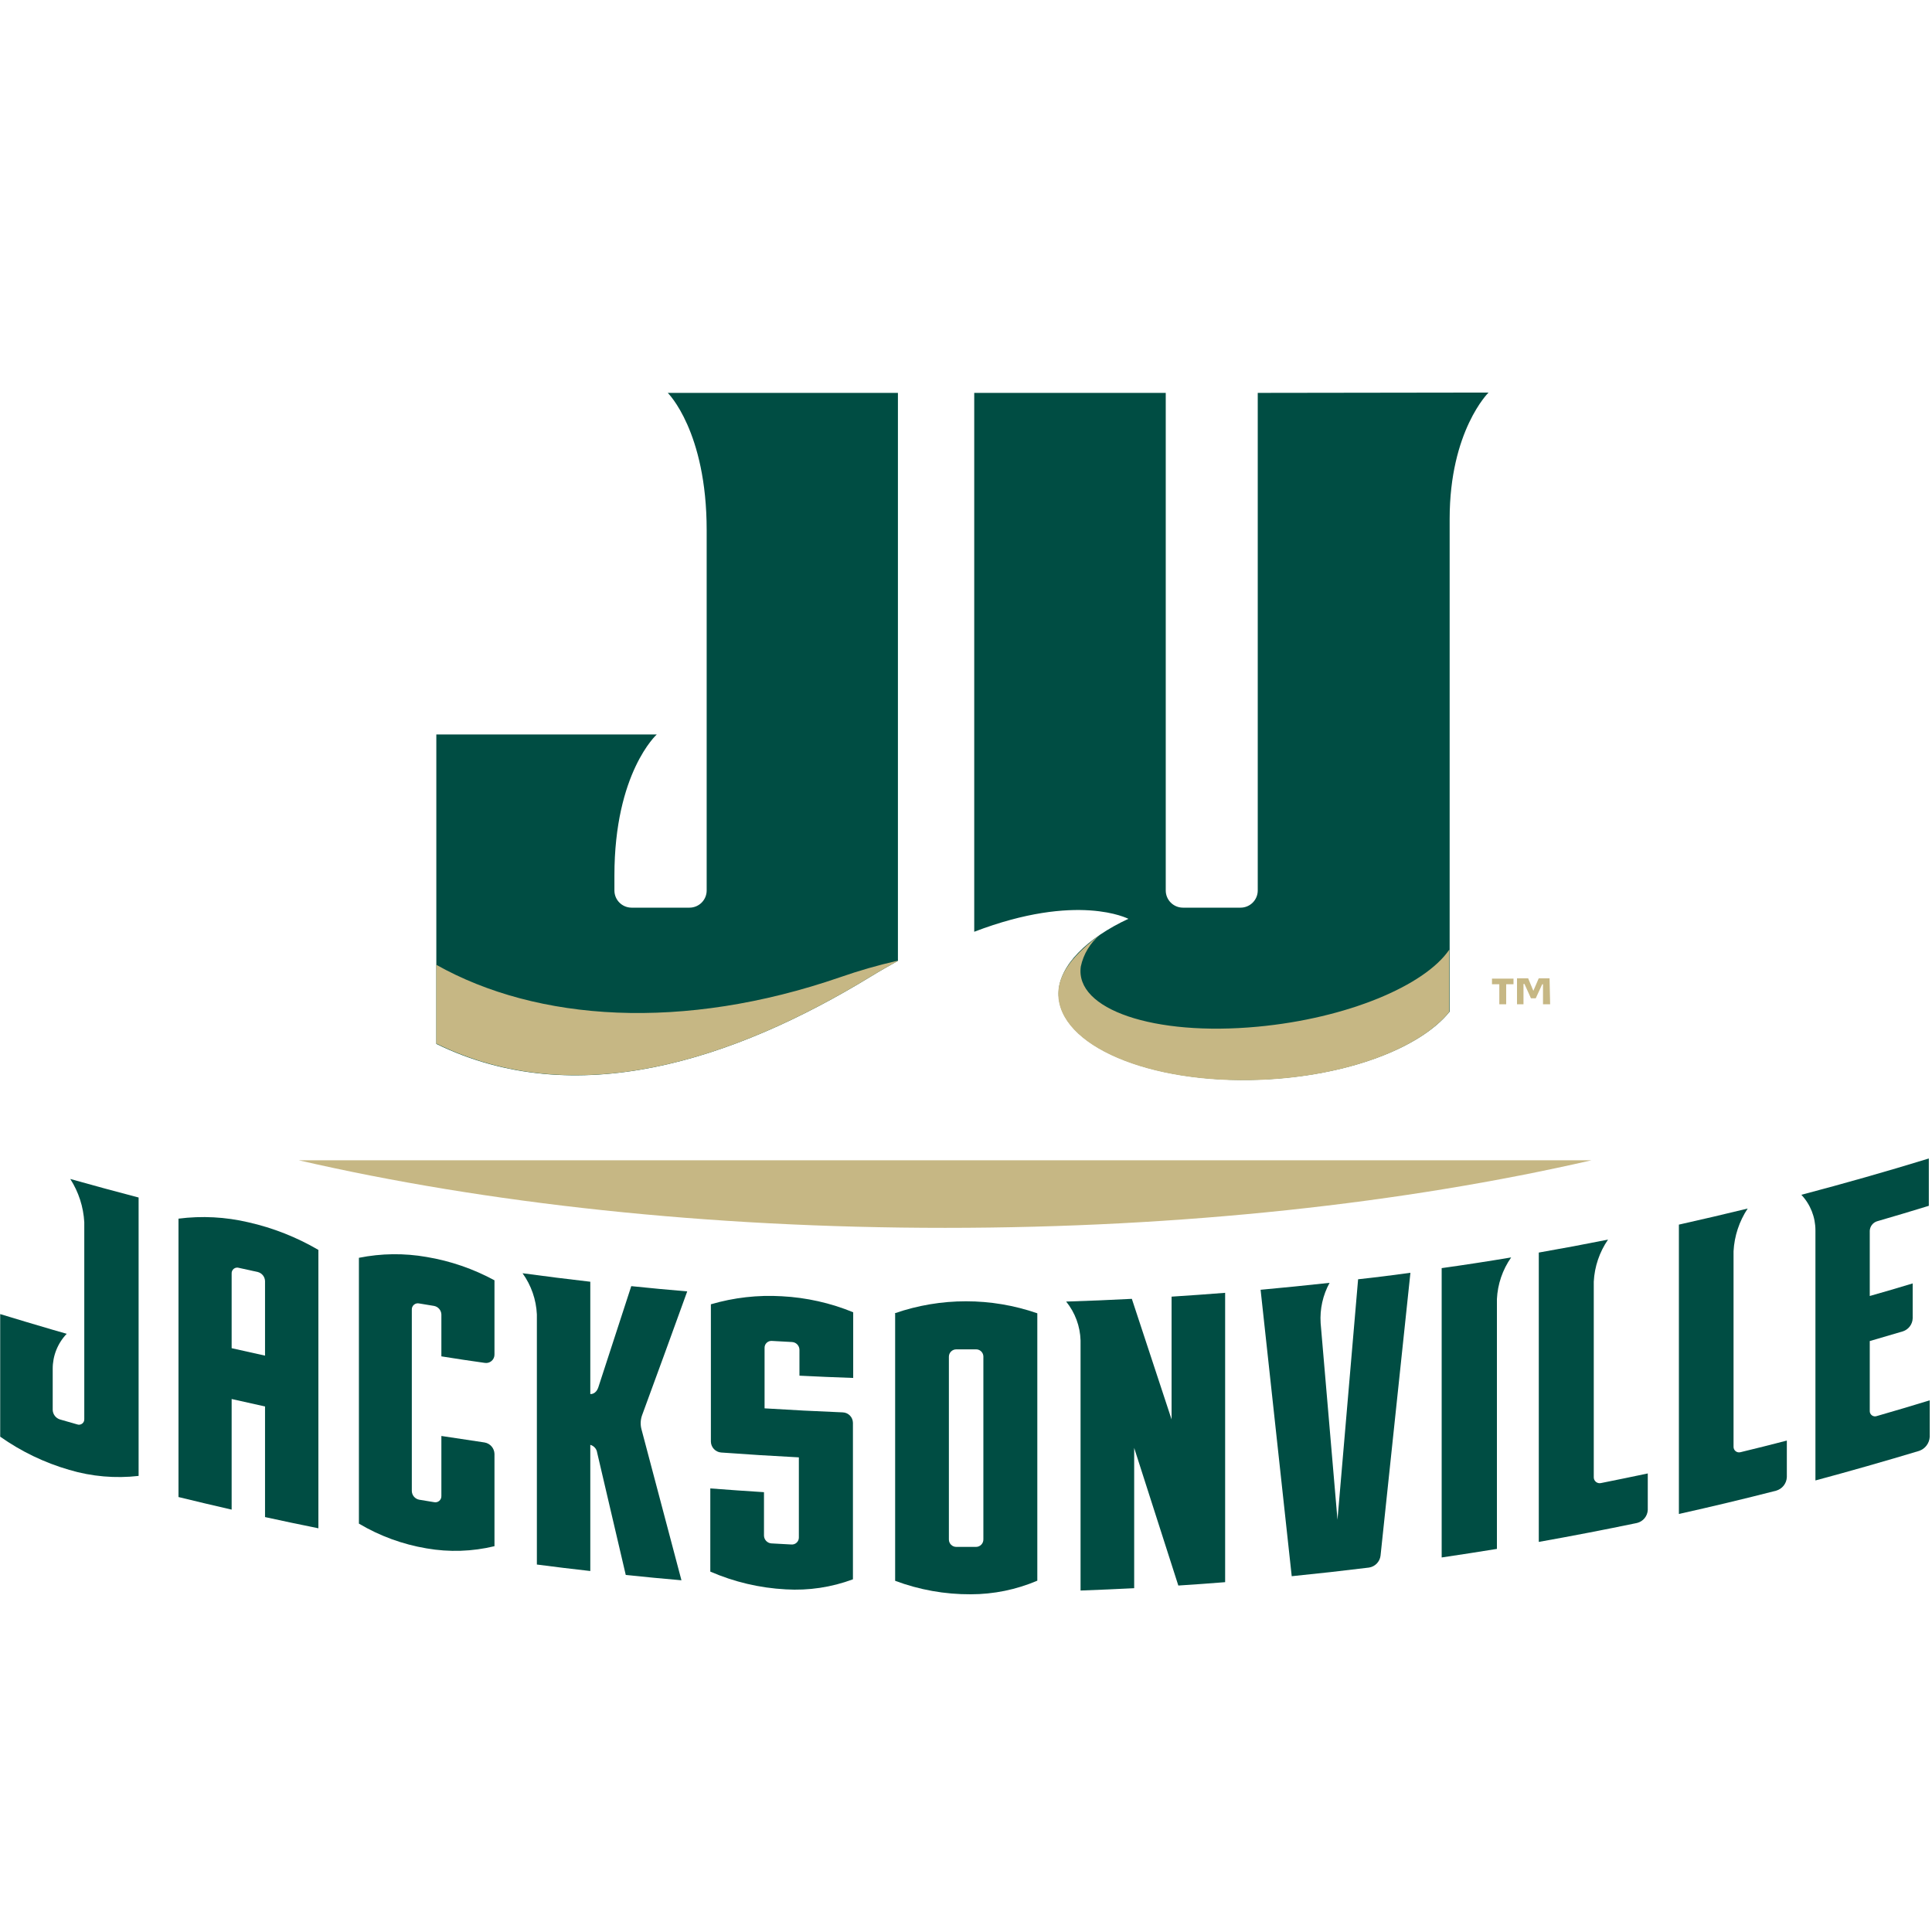
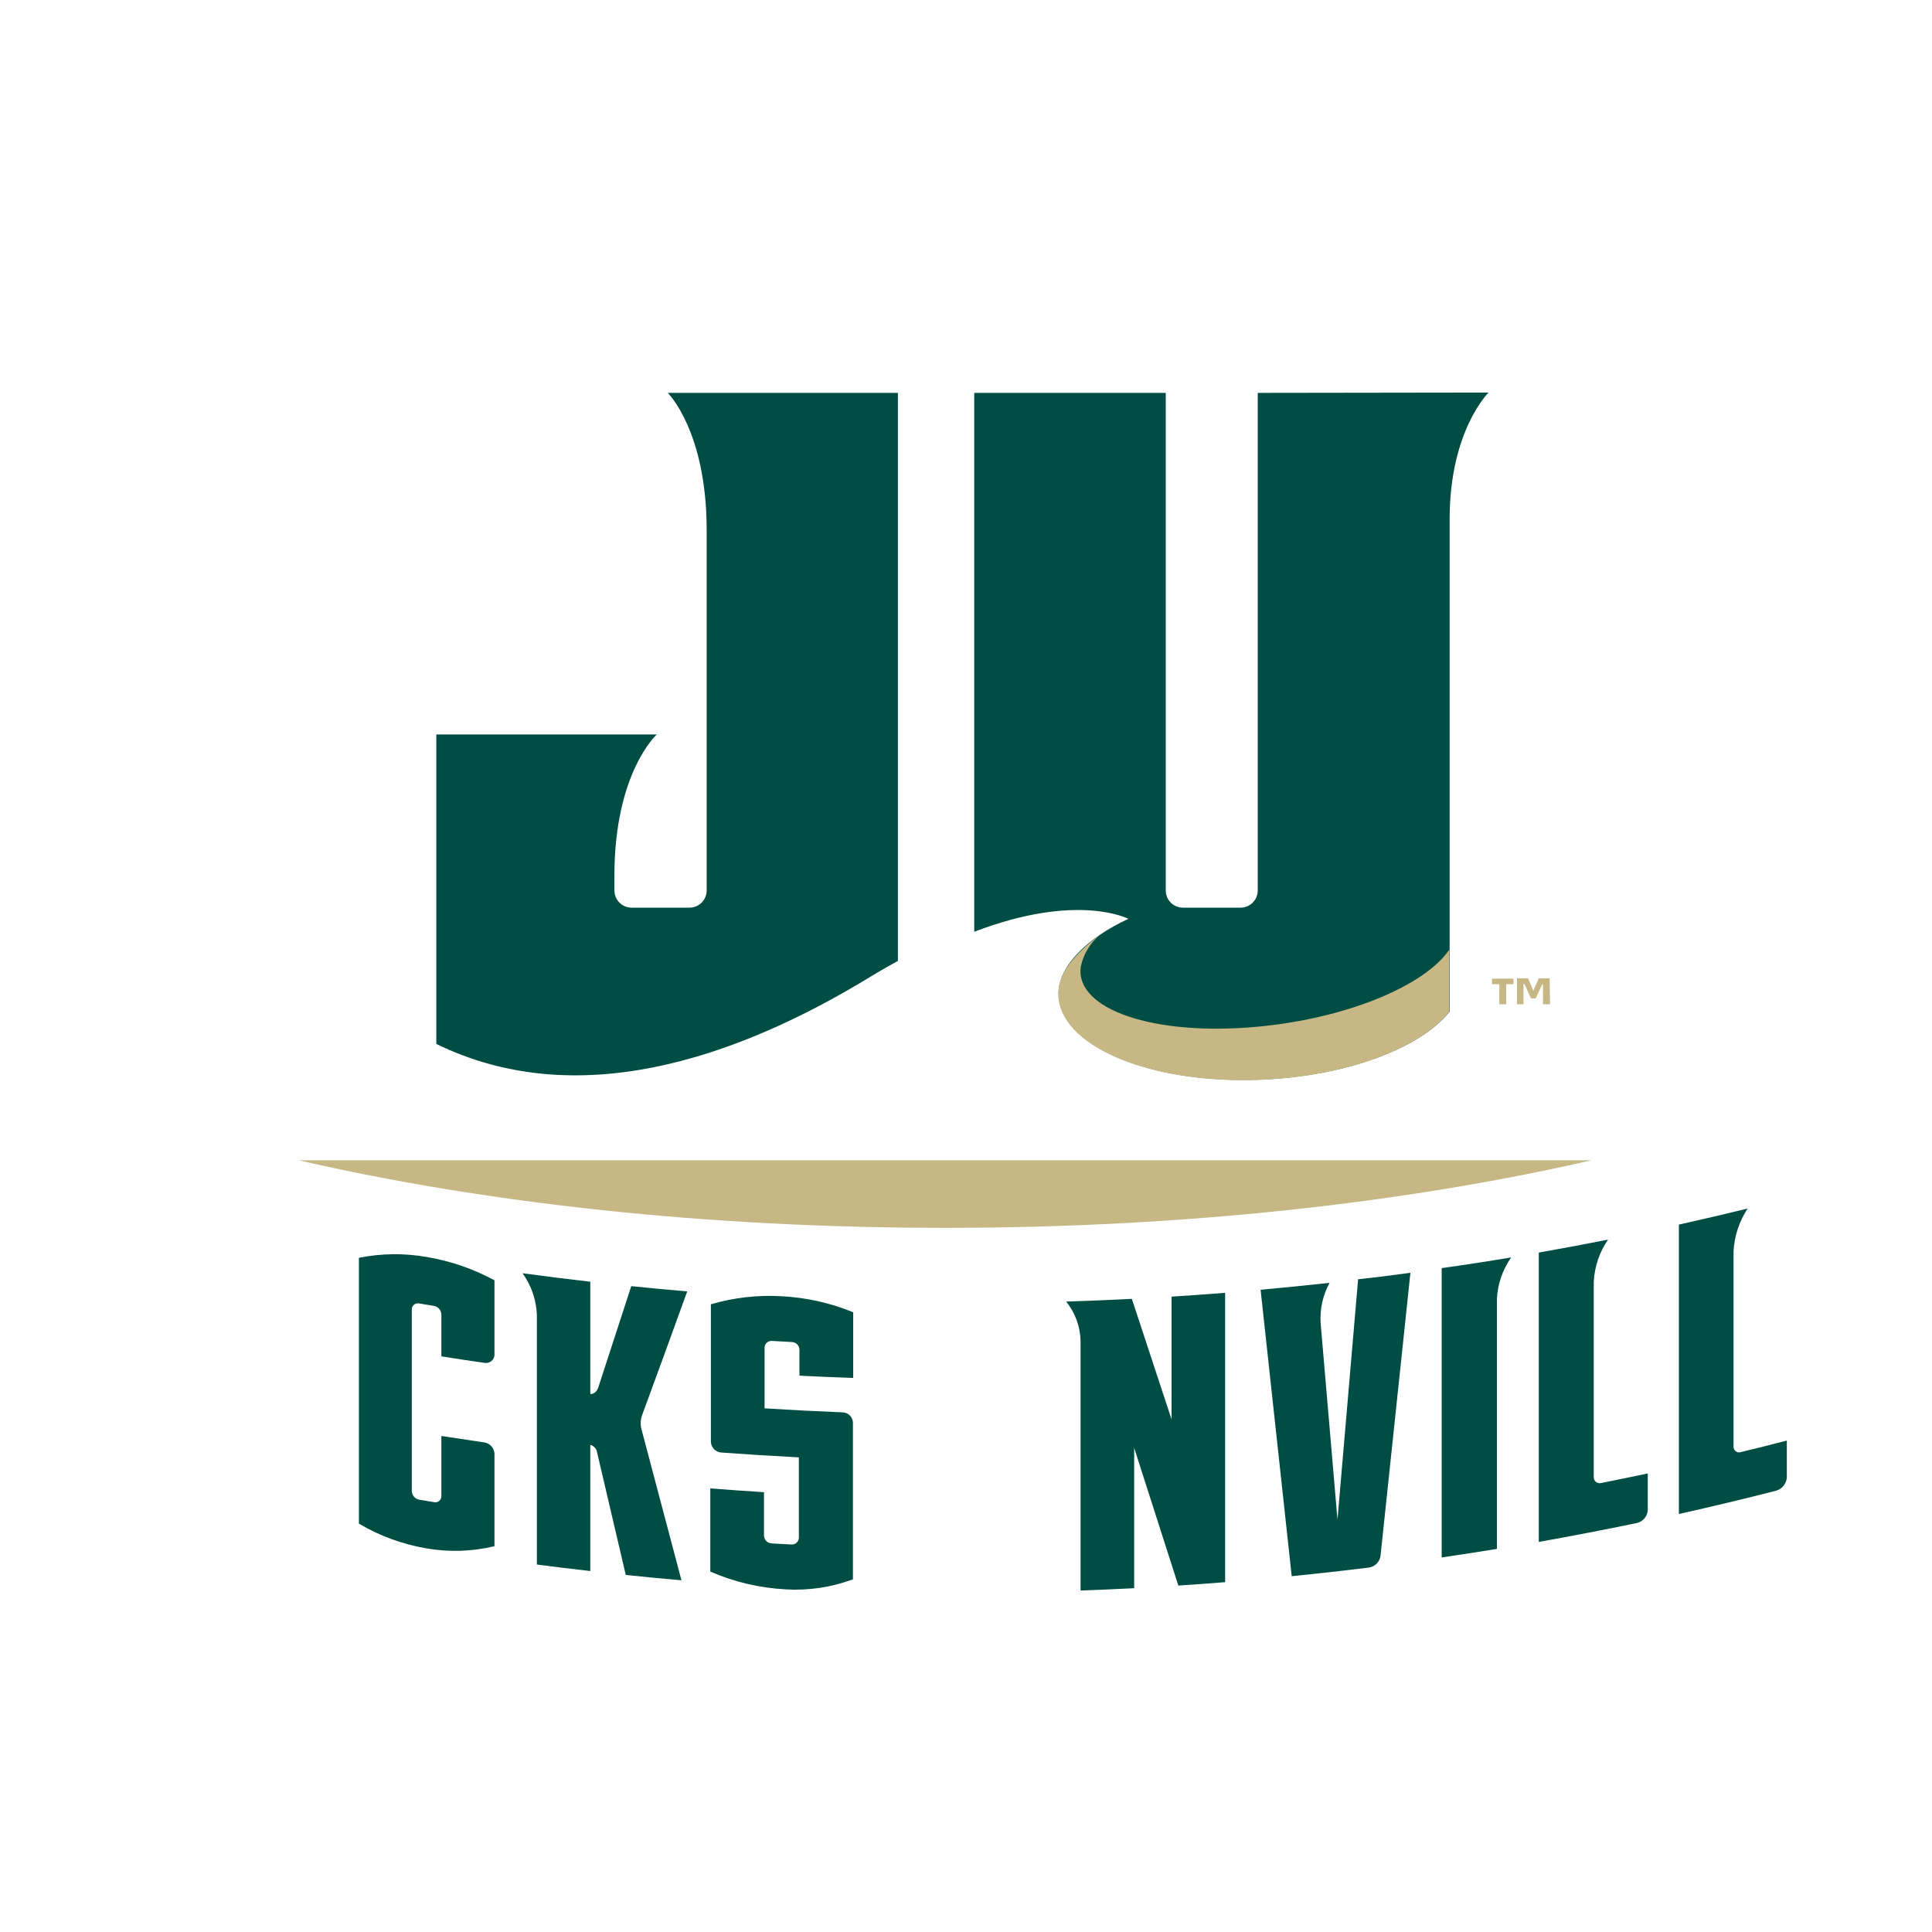
<svg xmlns="http://www.w3.org/2000/svg" width="250px" height="250px" viewBox="0 0 250 250" version="1.1">
  <title>JVILLE</title>
  <desc>Created with Sketch.</desc>
  <g id="JVILLE" stroke="none" stroke-width="1" fill="none" fill-rule="evenodd">
    <g id="1Asset-1" transform="translate(0, 50)" fill-rule="nonzero">
      <path d="M46.443,112.76 L46.443,147.156 C49.139,148.757 52.109,149.843 55.201,150.361 C58.118,150.87 61.108,150.773 63.985,150.076 L63.985,138.129 C63.963,137.391 63.421,136.773 62.693,136.653 C60.831,136.376 58.977,136.091 57.114,135.814 L57.114,143.582 C57.125,143.825 57.023,144.058 56.837,144.215 C56.651,144.371 56.403,144.432 56.166,144.379 L54.237,144.06 C53.699,143.955 53.306,143.492 53.289,142.945 L53.289,119.455 C53.28,119.214 53.384,118.982 53.569,118.828 C53.755,118.674 54.001,118.614 54.237,118.666 L56.166,118.985 C56.702,119.087 57.096,119.547 57.114,120.092 L57.114,125.512 C58.977,125.805 60.831,126.099 62.693,126.351 C63.017,126.415 63.353,126.328 63.605,126.113 C63.856,125.899 63.996,125.582 63.985,125.252 L63.985,115.671 C61.244,114.185 58.276,113.164 55.201,112.651 C52.301,112.142 49.33,112.179 46.443,112.76 Z" id="Path" fill="#004D43" />
      <path d="M151.602,133.674 L146.46,118.07 C143.633,118.221 140.797,118.331 137.961,118.423 C139.117,119.851 139.771,121.62 139.824,123.456 L139.824,155.814 C142.139,155.73 144.446,155.629 146.762,155.512 L146.762,137.357 C148.669,143.308 150.573,149.245 152.475,155.168 C154.497,155.042 156.518,154.891 158.532,154.732 L158.532,117.29 C156.225,117.475 153.918,117.634 151.602,117.785 L151.602,133.674 Z" id="Path" fill="#004D43" />
      <path d="M173.07,146.653 C172.349,138.168 171.622,129.687 170.889,121.208 C170.774,119.397 171.175,117.59 172.047,115.998 C169.077,116.323 166.102,116.622 163.121,116.896 C164.463,129.262 165.805,141.616 167.148,153.96 C170.503,153.624 173.834,153.252 177.139,152.844 C177.927,152.726 178.541,152.099 178.641,151.309 C179.933,139.111 181.222,126.907 182.508,114.698 C180.252,115.008 177.995,115.294 175.738,115.537 L173.07,146.653 Z" id="Path" fill="#004D43" />
      <path d="M224.32,137.19 L224.32,111.913 C224.425,109.94 225.057,108.031 226.149,106.384 C223.191,107.106 220.224,107.799 217.248,108.465 L217.248,145.906 C221.471,144.966 225.666,143.963 229.832,142.894 C230.622,142.668 231.18,141.962 231.216,141.141 L231.216,136.409 C229.22,136.93 227.223,137.43 225.227,137.911 C225.006,137.973 224.768,137.926 224.588,137.783 C224.409,137.64 224.309,137.419 224.32,137.19 Z" id="Path" fill="#004D43" />
-       <path d="M242.878,133.23 C242.66,133.317 242.413,133.286 242.224,133.148 C242.034,133.01 241.929,132.784 241.946,132.55 L241.946,123.532 C243.381,123.121 244.807,122.693 246.242,122.273 C246.97,122.032 247.472,121.363 247.5,120.596 L247.5,116.074 C245.654,116.633 243.803,117.176 241.946,117.701 L241.946,109.253 C241.977,108.695 242.346,108.212 242.878,108.037 C245.115,107.388 247.352,106.72 249.589,106.032 L249.589,99.908 C244.119,101.586 238.621,103.152 233.096,104.606 C234.267,105.853 234.919,107.5 234.916,109.211 L234.916,109.211 L234.916,141.569 C239.39,140.366 243.865,139.091 248.339,137.743 C249.123,137.471 249.663,136.751 249.706,135.923 L249.706,131.2 C247.436,131.899 245.159,132.576 242.878,133.23 Z" id="Path" fill="#004D43" />
-       <path d="M23.096,107.693 L23.096,143.716 C25.383,144.276 27.676,144.818 29.975,145.344 L29.975,131.032 L34.295,131.997 L34.295,146.309 C36.594,146.812 38.895,147.296 41.2,147.76 L41.2,111.737 C38.378,110.087 35.319,108.881 32.131,108.163 C29.171,107.467 26.111,107.308 23.096,107.693 L23.096,107.693 Z M34.295,115.772 L34.295,125.419 L29.975,124.455 L29.975,114.79 C29.961,114.553 30.065,114.324 30.252,114.178 C30.44,114.032 30.688,113.988 30.914,114.06 L33.356,114.597 C33.896,114.736 34.279,115.215 34.295,115.772 Z" id="Shape" fill="#004D43" />
      <path d="M91.988,118.775 L91.988,136.544 C92.003,137.281 92.571,137.889 93.305,137.953 C96.661,138.199 100.017,138.409 103.372,138.582 L103.372,148.96 C103.373,149.21 103.269,149.449 103.086,149.619 C102.903,149.79 102.657,149.876 102.408,149.857 L99.815,149.715 C99.285,149.676 98.871,149.24 98.859,148.708 L98.859,143.087 C96.544,142.942 94.228,142.78 91.913,142.601 L91.913,153.364 C95.004,154.708 98.312,155.486 101.678,155.663 C104.634,155.84 107.594,155.397 110.369,154.362 L110.369,134.111 C110.361,133.381 109.781,132.787 109.052,132.76 C105.696,132.626 102.324,132.452 98.935,132.24 L98.935,124.404 C98.931,124.156 99.033,123.917 99.216,123.748 C99.398,123.578 99.643,123.494 99.891,123.515 L102.483,123.658 C103.018,123.684 103.44,124.121 103.448,124.656 L103.448,128.012 C105.763,128.129 108.082,128.227 110.403,128.305 L110.403,119.807 C107.465,118.601 104.345,117.901 101.174,117.735 C98.075,117.55 94.968,117.902 91.988,118.775 Z" id="Path" fill="#004D43" />
-       <path d="M115.831,119.966 C115.831,131.493 115.831,143.023 115.831,154.555 C118.958,155.726 122.273,156.318 125.612,156.3 C128.574,156.3 131.505,155.701 134.228,154.539 C134.228,143.012 134.228,131.479 134.228,119.941 C128.251,117.868 121.749,117.868 115.772,119.941 L115.831,119.966 Z M127.248,125.512 C127.248,133.403 127.248,141.295 127.248,149.186 C127.255,149.45 127.153,149.705 126.966,149.891 C126.778,150.077 126.522,150.177 126.258,150.168 L123.742,150.168 C123.217,150.168 122.79,149.745 122.785,149.22 L122.785,125.545 C122.794,125.02 123.225,124.601 123.75,124.606 L126.267,124.606 C126.516,124.594 126.76,124.683 126.944,124.851 C127.128,125.019 127.237,125.254 127.248,125.503 L127.248,125.512 Z" id="Shape" fill="#004D43" />
      <path d="M88.926,117.106 C86.51,116.904 84.102,116.678 81.686,116.426 L77.433,129.488 L77.433,129.488 C77.106,130.487 76.384,130.386 76.384,130.386 L76.384,115.856 C73.459,115.52 70.537,115.154 67.617,114.757 C68.74,116.318 69.384,118.172 69.471,120.092 L69.471,152.45 C71.77,152.752 74.074,153.031 76.384,153.289 L76.384,136.963 C76.858,137.091 77.209,137.491 77.273,137.978 L80.973,153.8 C83.372,154.052 85.78,154.279 88.18,154.488 C86.457,147.995 84.734,141.488 83.012,134.966 C82.848,134.367 82.872,133.732 83.079,133.146 C85.042,127.81 86.991,122.464 88.926,117.106 Z" id="Path" fill="#004D43" />
      <path d="M186.552,114.094 L186.552,114.094 L186.552,151.535 C188.935,151.183 191.317,150.814 193.7,150.428 L193.7,118.104 C193.792,116.168 194.432,114.297 195.545,112.71 C192.553,113.213 189.555,113.674 186.552,114.094 Z" id="Path" fill="#004D43" />
      <path d="M206.233,141.133 L206.233,115.847 C206.333,113.897 206.972,112.012 208.079,110.403 C205.092,111.001 202.106,111.56 199.119,112.081 L199.119,149.522 C203.364,148.767 207.601,147.95 211.829,147.072 C212.612,146.881 213.178,146.199 213.221,145.394 L213.221,140.663 C211.208,141.088 209.195,141.502 207.181,141.904 C206.948,141.963 206.701,141.908 206.514,141.756 C206.327,141.604 206.223,141.373 206.233,141.133 L206.233,141.133 Z" id="Path" fill="#004D43" />
-       <path d="M10.906,108.154 L10.906,133.624 C10.921,133.858 10.817,134.083 10.628,134.222 C10.44,134.362 10.194,134.395 9.975,134.312 L7.752,133.674 C7.218,133.503 6.846,133.018 6.82,132.458 L6.82,127.156 C6.808,125.457 7.458,123.82 8.633,122.592 L6.82,122.072 C4.583,121.418 2.318,120.741 0.025,120.042 L0.025,135.906 C2.744,137.825 5.763,139.276 8.96,140.201 C11.869,141.064 14.922,141.329 17.936,140.982 L17.936,104.958 C14.983,104.186 12.036,103.386 9.094,102.559 C10.172,104.236 10.797,106.164 10.906,108.154 L10.906,108.154 Z" id="Path" fill="#004D43" />
      <path d="M112.718,76.342 C113.909,75.612 115.067,74.958 116.191,74.337 L116.191,0.839 L86.409,0.839 C86.409,0.839 91.443,5.772 91.443,18.599 L91.443,65.227 C91.443,66.451 90.453,67.445 89.228,67.45 L81.72,67.45 C80.495,67.445 79.505,66.451 79.505,65.227 L79.505,63.289 C79.505,49.975 84.983,45.042 84.983,45.042 L56.46,45.042 L56.46,85.084 C74.43,93.867 94.849,87.248 112.718,76.342 Z" id="Path" fill="#004D43" />
      <path d="M162.752,0.839 L162.752,65.227 C162.752,66.451 161.761,67.445 160.537,67.45 L153.062,67.45 C151.838,67.445 150.847,66.451 150.847,65.227 L150.847,0.839 L126.065,0.839 L126.065,70.57 C139.488,65.436 145.965,68.893 146.015,68.893 L146.015,68.893 L146.015,68.893 C140.738,71.342 136.98,74.958 136.98,78.549 C136.98,85.26 148.725,90.294 163.18,89.698 C174.295,89.245 183.784,85.621 187.584,80.906 L187.584,17.148 C187.584,5.73 192.617,0.797 192.617,0.797 L162.752,0.839 Z" id="Path" fill="#004D43" />
-       <path d="M112.718,76.342 C113.909,75.612 115.067,74.958 116.2,74.337 L116.057,74.337 C113.573,74.905 111.122,75.611 108.716,76.451 C88.406,83.456 69.53,82.198 56.451,74.841 L56.451,85.034 C74.43,93.867 94.849,87.248 112.718,76.342 Z" id="Path" fill="#C6B784" />
      <path d="M162.752,82.852 C149.329,84.111 139.052,80.621 139.857,75.059 C140.2,73.459 141.068,72.021 142.324,70.973 C139.052,73.431 136.938,75.898 136.938,78.582 C136.938,85.294 148.683,90.327 163.138,89.732 C174.253,89.279 183.742,85.654 187.542,80.94 L187.542,72.878 C184.362,77.559 174.27,81.779 162.752,82.852 Z" id="Path" fill="#C6B784" />
      <path d="M122.299,108.884 C153.079,108.884 181.77,105.68 205.931,100.143 L38.666,100.143 C62.827,105.705 91.518,108.884 122.299,108.884 Z" id="Path" fill="#C6B784" />
      <path d="M195.847,77.357 L194.899,77.357 L194.899,79.95 L194.01,79.95 L194.01,77.357 L193.062,77.357 L193.062,76.636 L195.847,76.636 L195.847,77.357 Z M200.587,79.95 L199.664,79.95 L199.664,77.357 L199.564,77.357 L198.725,79.178 L198.104,79.178 L197.265,77.324 L197.139,77.324 L197.139,79.95 L196.3,79.95 L196.3,76.594 L197.743,76.594 L198.414,78.213 L199.111,76.594 L200.512,76.594 L200.587,79.95 Z" id="Shape" fill="#C6B784" />
    </g>
  </g>
</svg>